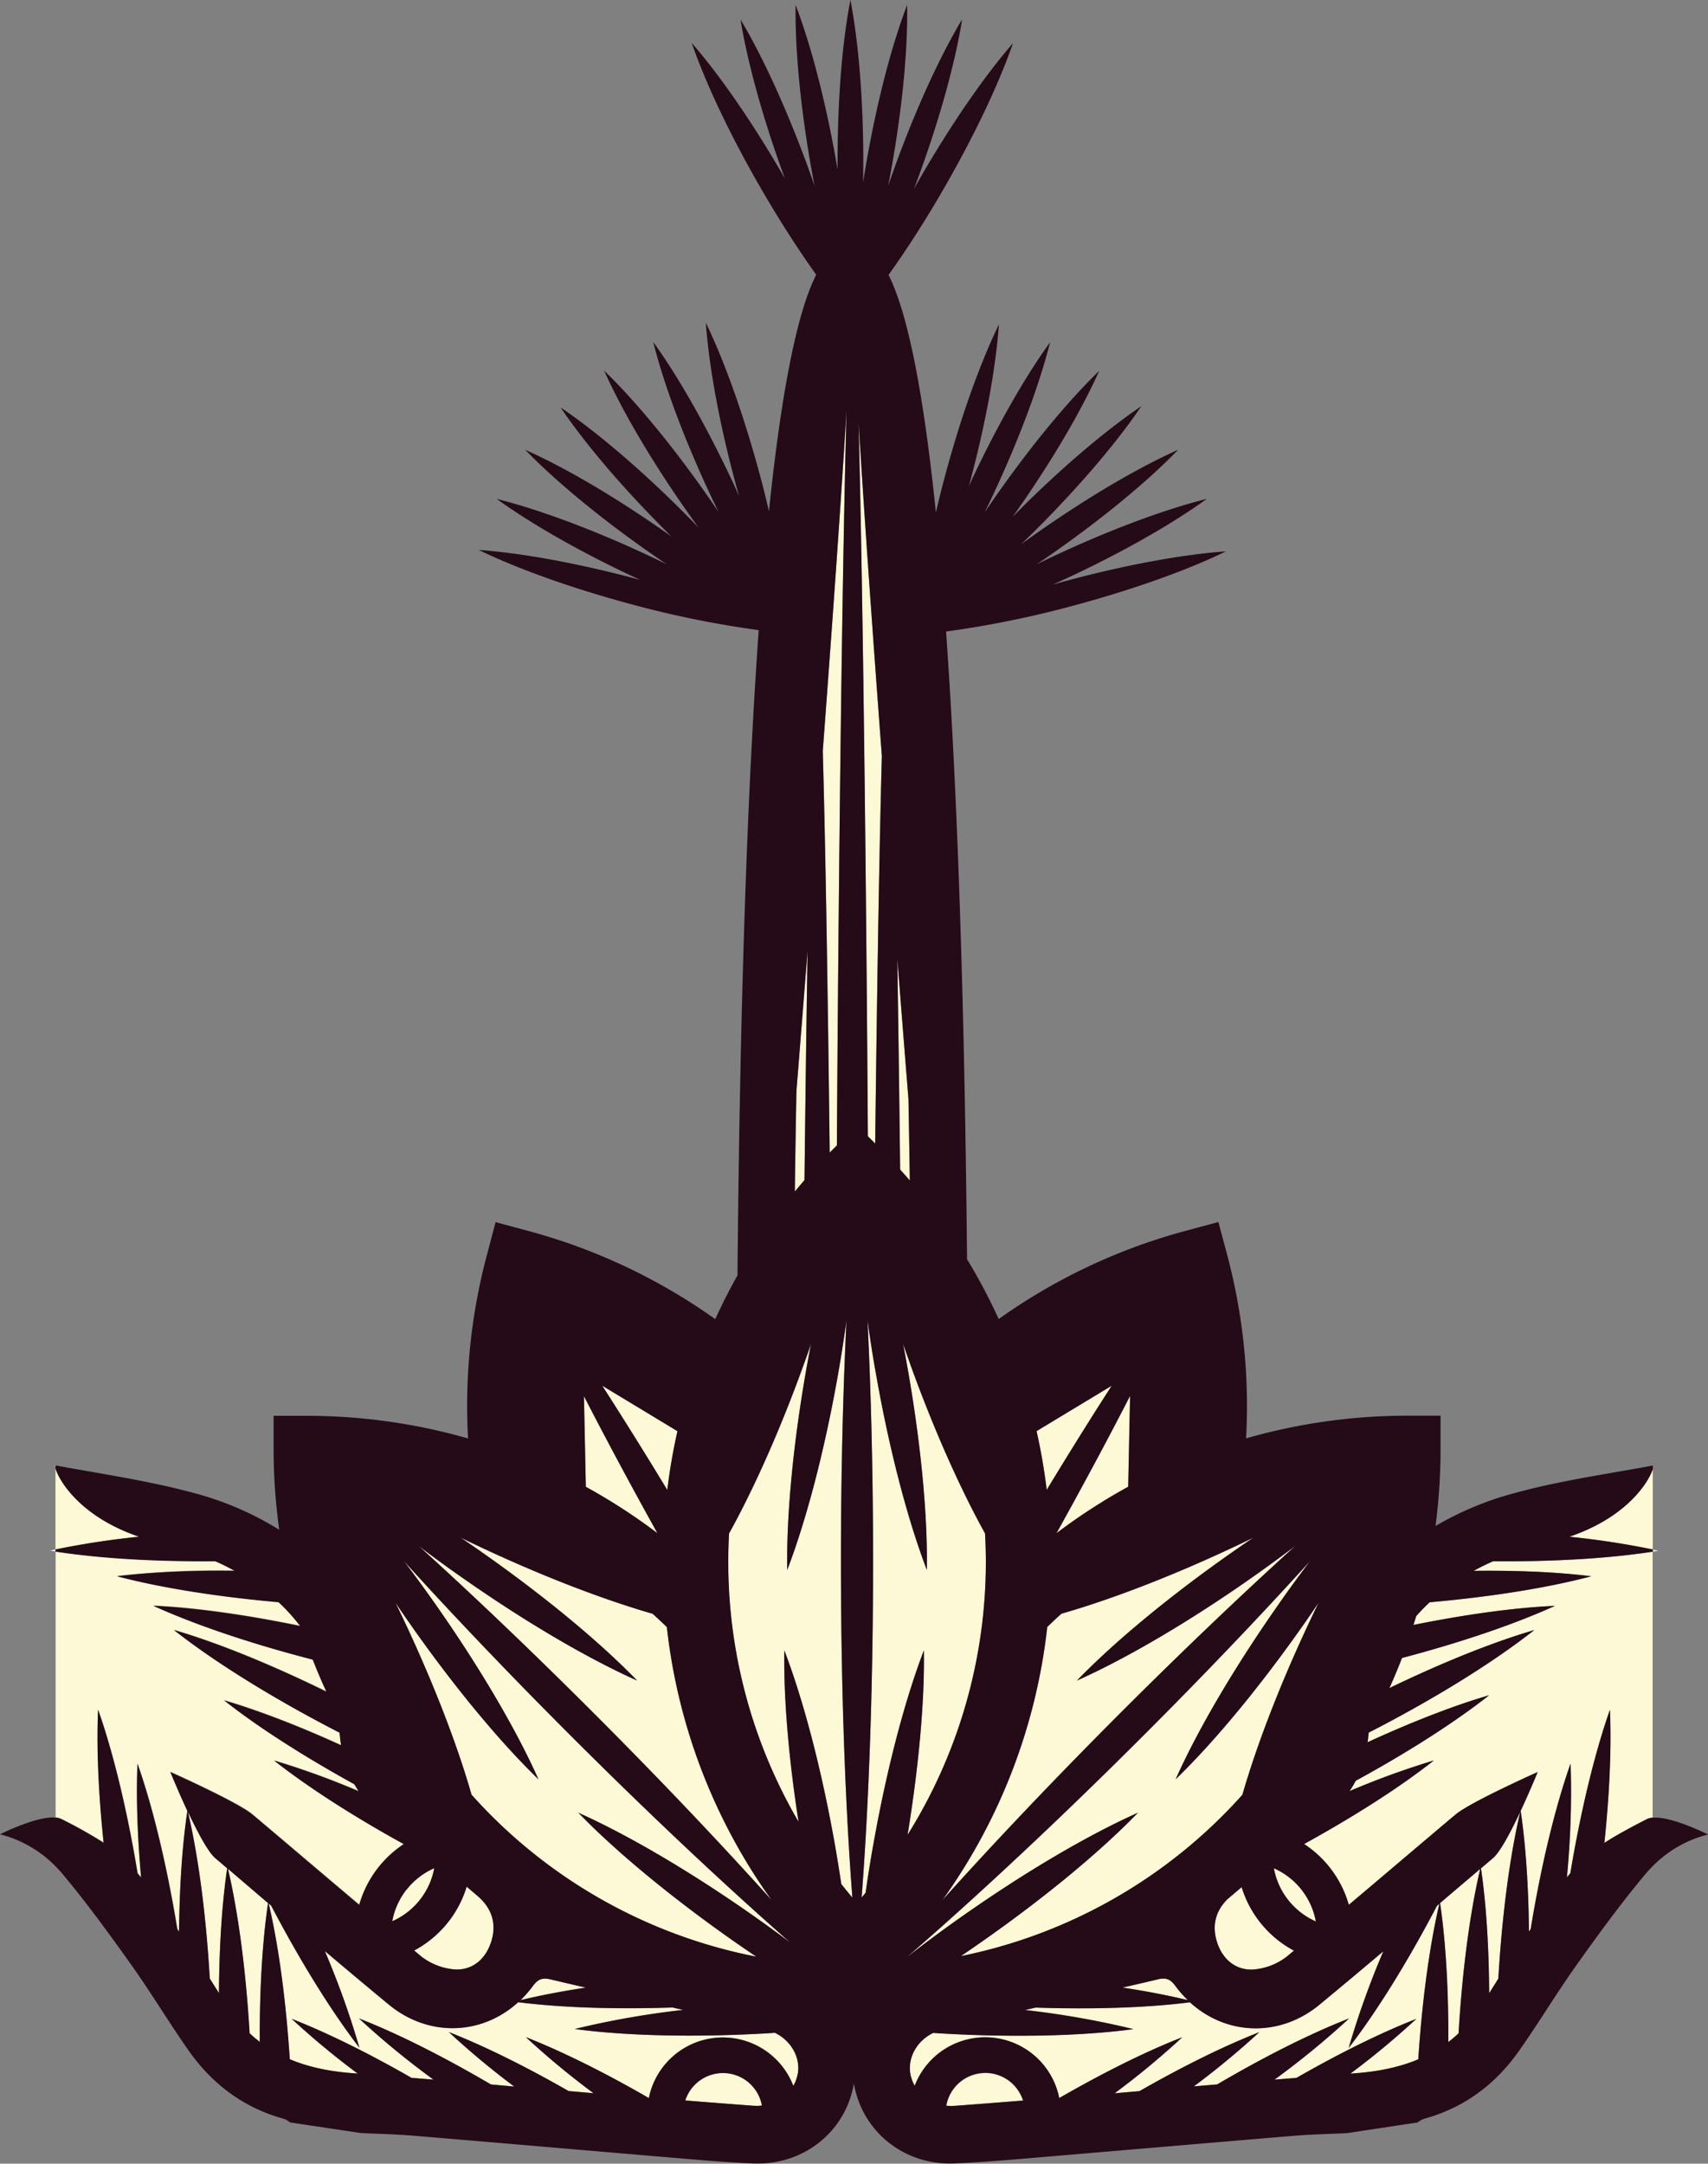
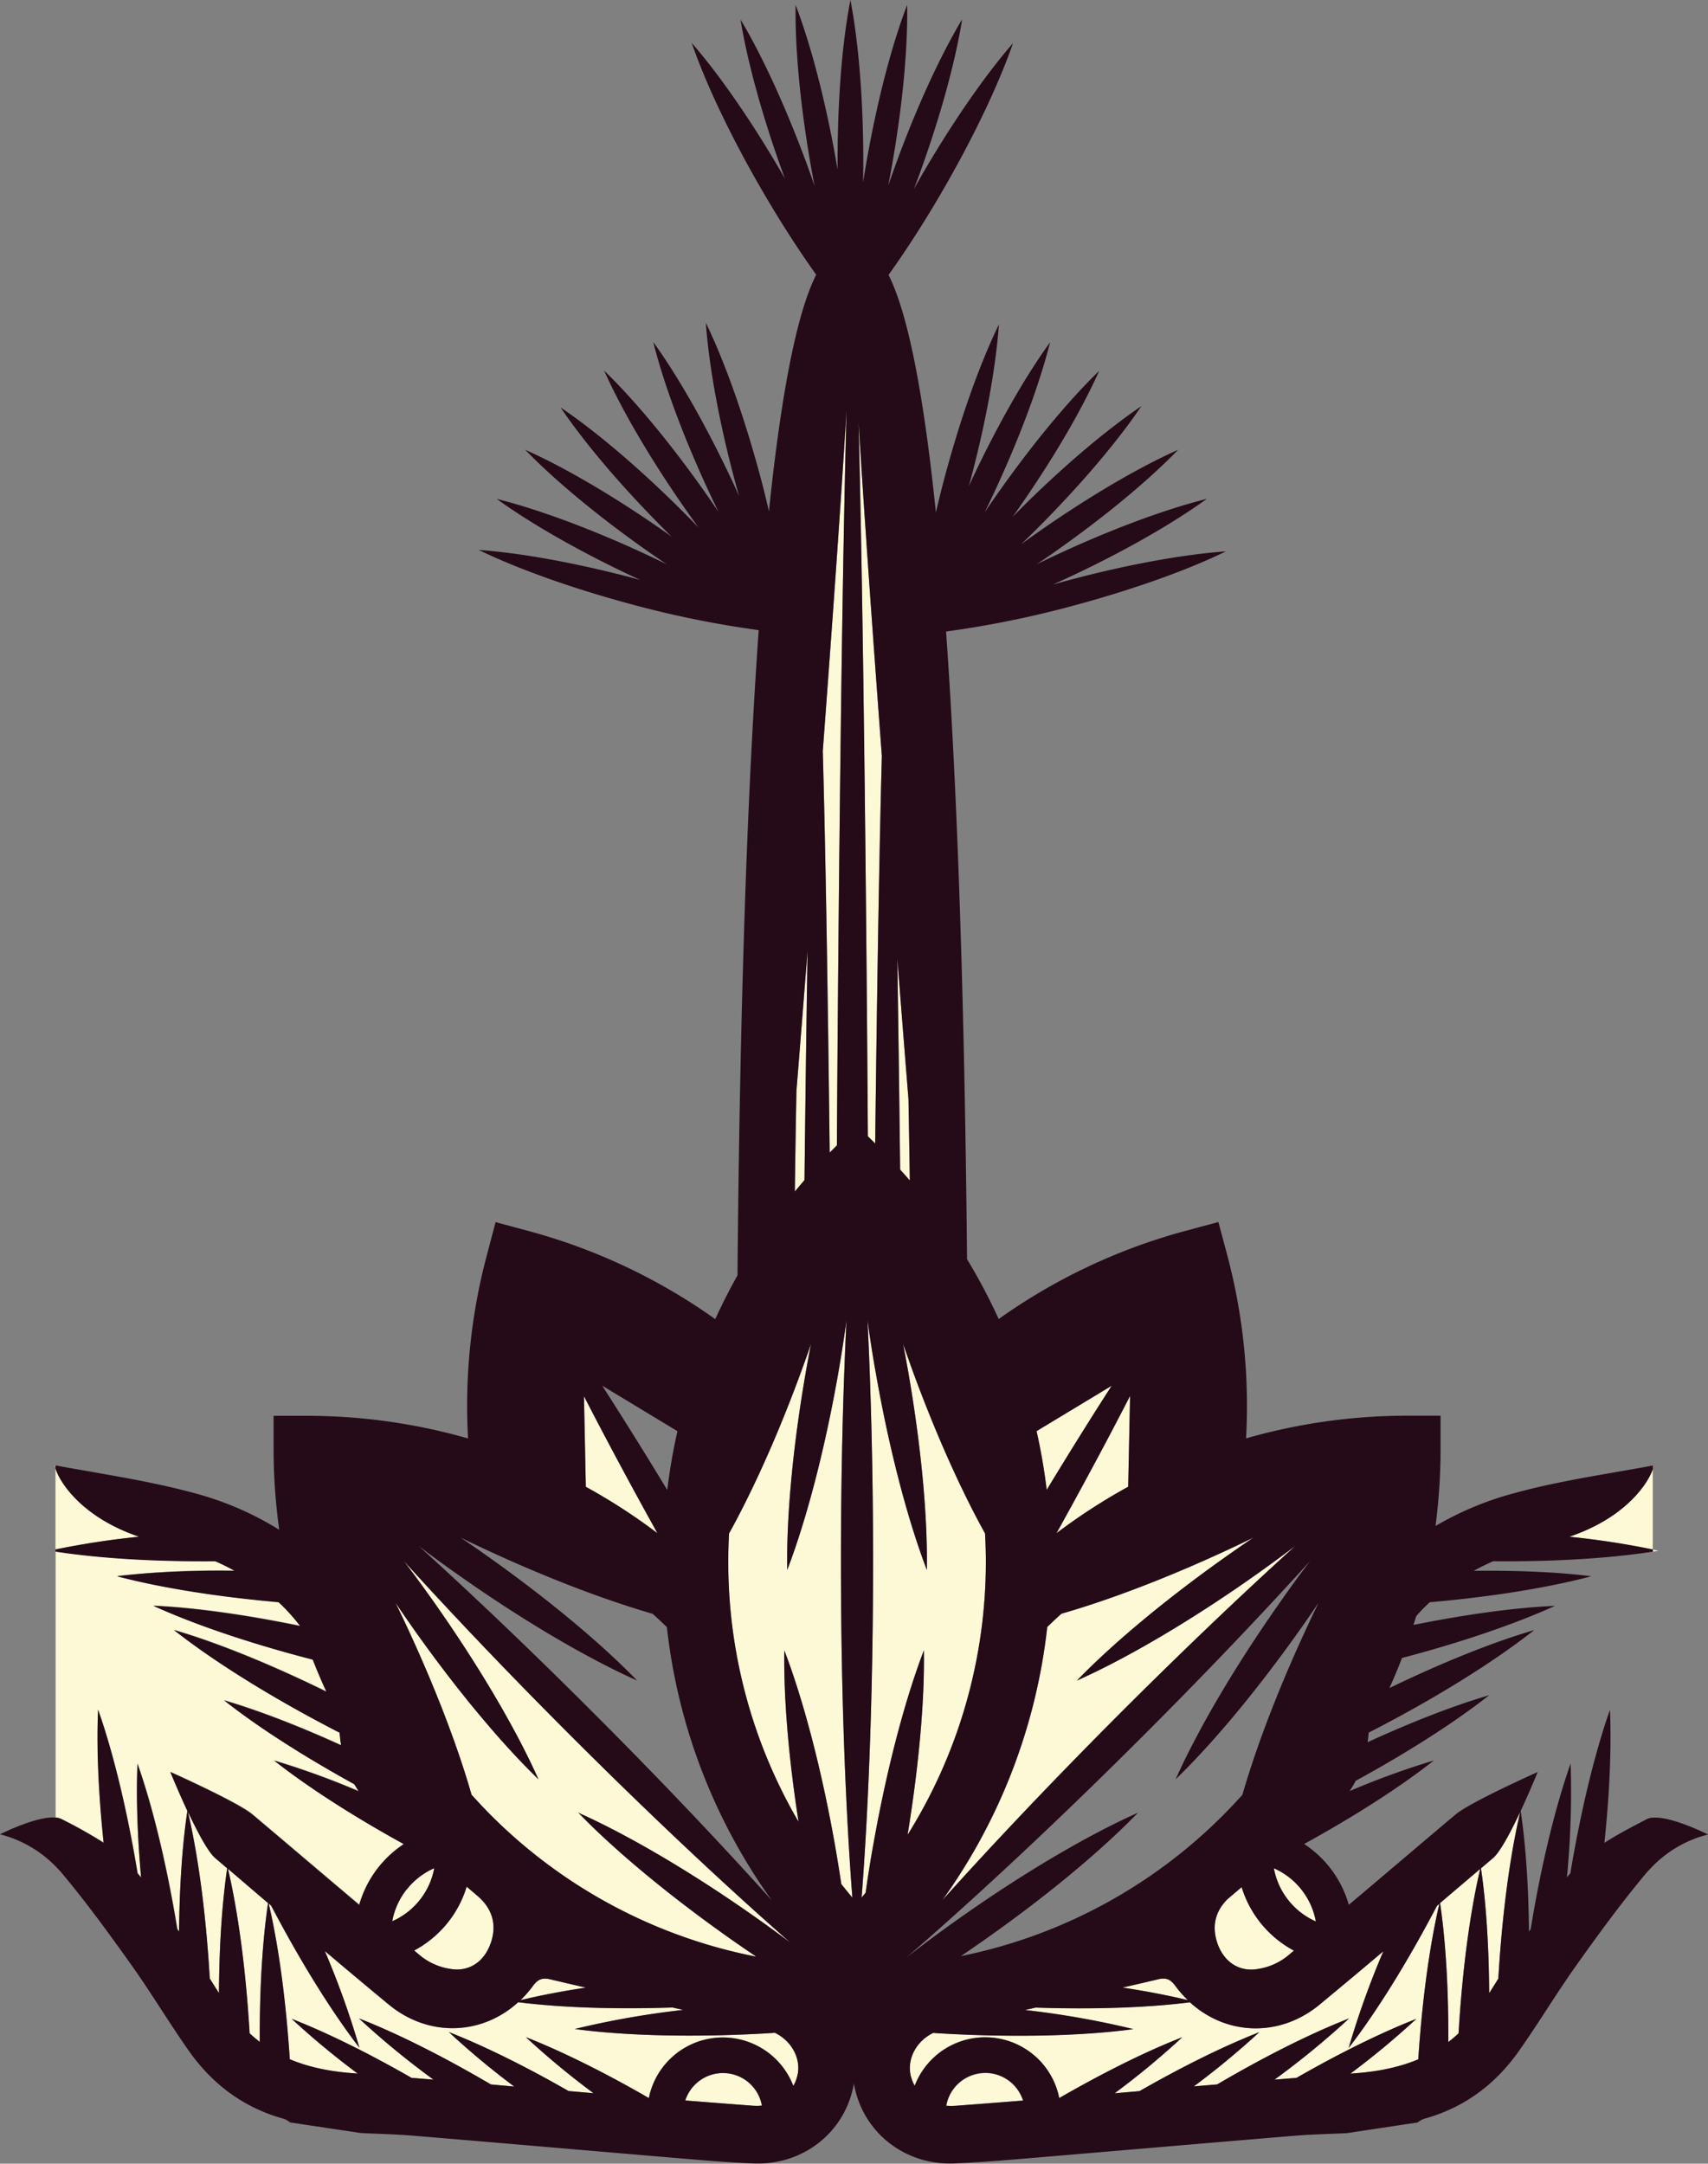
<svg xmlns="http://www.w3.org/2000/svg" viewBox="0 0 789.64 1000.17">
  <rect x="0" y="0" width="789.64" height="1000.17" fill="#808080" stroke="none" />
  <defs>
    <style>.cls-1{fill:#fdf9d7;}.cls-2{fill:#250a18;}</style>
  </defs>
  <g id="Capa_2" data-name="Capa 2">
    <g id="Capa_1-2" data-name="Capa 1">
      <g id="Capa_2-2" data-name="Capa 2">
        <g id="Capa_1-2-2" data-name="Capa 1-2">
          <path class="cls-1" d="M582.52,888.55A49.74,49.74,0,0,1,574,872.29q-3.25,2.84-6.51,5.54c-5.76,5.69-7.37,12.69-4.64,20.56,2.64,7.58,8.68,12.41,16.42,12a28.85,28.85,0,0,0,15.93-6.23l3-2.52a49.56,49.56,0,0,1-15.7-13.12" />
          <path class="cls-1" d="M588.91,863.57a33.5,33.5,0,0,0,19.41,24.59,33.5,33.5,0,0,0-19.41-24.59" />
          <path class="cls-1" d="M535.19,915c-5.41,1.3-10.84,2.54-16.26,3.78,10.83,1.62,21,3.6,30.22,5.81a52,52,0,0,1-5.8-6.61c-2.44-3.33-4.6-3.84-8.13-3" />
          <path class="cls-1" d="M521.58,687.3c.47-22.86.87-41.93.87-41.93-10.52,20.42-22,41.81-34,63.42a269,269,0,0,1,33.17-21.5" />
-           <path class="cls-1" d="M526.1,837.93c-18.14,18.75-44.23,40-71.73,59.3-3.37,2.35-6.76,4.68-10.16,7a237.7,237.7,0,0,0,121.4-65.29q4.53-4.54,8.76-9.29c6.73-23.47,17.47-51,30-77.79q2.56-5.52,5.24-11-3.36,5-6.81,9.91c-19.25,27.5-40.55,53.59-59.3,71.73,10.65-23.82,27.88-52.74,47.16-80.25,4.88-7,9.95-13.93,15-20.65-23.58,26-49.9,53.52-76.86,80.49C491.46,839.42,453,875.54,419.21,904.77c8.57-6.67,17.53-13.29,26.66-19.68,27.5-19.26,56.43-36.49,80.25-47.16" />
          <path class="cls-1" d="M420.64,545.68c-.17-12.19-.38-24.75-.62-37.58-1.63-19.94-3.35-42-5.16-65.05.49,31.3.93,64.65,1.3,97.57,1.51,1.62,3,3.35,4.48,5" />
          <path class="cls-1" d="M623.52,946.65a396.15,396.15,0,0,1,16-44.72q-14.68,12.39-29.47,24.65c-18.55,15.33-43.18,14.27-59.94-1.05-20.37,2.57-45.53,3.31-71.36,2.44-1.62.36-3.25.74-4.88,1.12a405,405,0,0,1,50.1,8.83c-24.7,3.32-56.83,3.84-88.82,2-1.25-.06-2.49-.17-3.72-.24-7.56,3.65-11.91,11.46-10.57,19a16.59,16.59,0,0,0,2,5.42,34.9,34.9,0,0,1,66.78,5.55h.3c20-11.49,39.65-21.33,56.58-27.94a373.89,373.89,0,0,1-31.26,25.89l11.52-1c19.52-11.18,38.78-20.76,55.38-27.24a371.08,371.08,0,0,1-30.27,25.14l10.8-.91c21.44-12.58,42.79-23.4,61-30.49a389.12,389.12,0,0,1-34.49,28.28l10.14-.81c19.52-11.2,38.82-20.8,55.43-27.28a371,371,0,0,1-30.51,25.32l2.62-.21c10.41-.82,20.07-2.75,28.78-6.42,1.75-26.34,5.07-51.78,9.76-72l-1.15,1c-13.06,24.87-27.44,48.31-40.81,65.67" />
          <path class="cls-1" d="M514,640.51,479.2,661.57a271.15,271.15,0,0,1,4.69,27.15C494,672.07,504.1,655.87,514,640.51" />
          <path class="cls-1" d="M518.3,791.56c27-27,54.51-53.31,80.49-76.88-6.72,5.1-13.64,10.15-20.67,15.07C550.63,749,521.7,766.24,497.88,776.9c18.13-18.75,44.22-40,71.72-59.29,3.29-2.31,6.6-4.57,9.92-6.81-3.63,1.78-7.32,3.53-11,5.24-26.76,12.49-54.32,23.22-77.8,29.94q-3.33,3-6.58,6.16a267,267,0,0,1-48.54,126.35c25-27.81,53.48-57.72,82.68-86.9" />
          <path class="cls-1" d="M725.46,710.4a390.35,390.35,0,0,1,38.64,5.89v-37.4c-1.4,5-10.9,22.14-38.64,31.54" />
-           <path class="cls-1" d="M690.25,721.71q-4.59,2-8.94,4.43c19.82-.24,38.6.55,54.36,2.52-20.77,5.47-47.29,9.57-74.7,12-.1.1-.23.2-.34.3a83.25,83.25,0,0,0-5.91,6.12c-.41,1.35-.83,2.71-1.26,4.06,23.58-4.77,46.48-8,65.42-8.82-19.34,8.78-44.44,17.18-70.74,24.1q-2.7,7-5.82,13.92c23.67-11.43,47.28-21,67-26.83-19.59,15.45-47,32.19-75.48,46.86-.35.19-.72.36-1.08.54,0,.58-.13,1.14-.18,1.71-.09.93-.21,1.84-.33,2.75,20-9.18,39.47-16.83,56.2-21.72-16.39,12.9-38.28,26.76-61.69,39.55a46.87,46.87,0,0,1-2.86,4.76,375.67,375.67,0,0,1,39-14.17c-16,12.59-37.24,26.1-60,38.63a49.86,49.86,0,0,1,20.66,28.1c16.47-13.87,32.85-27.84,49.32-41.71,6.85-5.77,38-19.66,38-19.66s-3.51,8.62-7.87,17.93c2.39,16.13,3.63,35.45,3.83,55.83.27-.41.54-.81.81-1.23,4.63-28.2,11-55.47,18.42-76.47.68,15.45,0,33.55-1.69,52.65.53-.66,1.06-1.31,1.59-1.93,4.63-27.86,11-54.78,18.28-75.54.82,17.77-.22,39.2-2.56,61.54a219.55,219.55,0,0,1,19.63-11,7.47,7.47,0,0,1,2.71-.68V717.27c-21,3.25-47.15,4.68-73.84,4.44" />
          <path class="cls-1" d="M669.59,943.94a57.21,57.21,0,0,0,4.72-4c1.63-27.74,5.07-54.74,10-76l-18.56,15.79c2.7,18.37,3.92,40.8,3.81,64.23" />
          <path class="cls-1" d="M25.65,678.76v37.45a386.94,386.94,0,0,1,38.63-5.89c-27.73-9.41-37.23-26.55-38.63-31.56" />
          <path class="cls-1" d="M454.9,958.34a18.33,18.33,0,0,0-17.4,15,21.61,21.61,0,0,0,3.94.06q15.75-1.17,31.48-2.44a18.34,18.34,0,0,0-18-12.66" />
          <path class="cls-1" d="M48,851.81C45.6,829.48,44.63,808,45.4,790.28,52.72,811,59,838,63.67,865.81c.52.63,1,1.28,1.63,1.93a410.11,410.11,0,0,1-1.69-52.64C71,836.1,77.39,863.38,82,891.53l.81,1.22c.21-20.37,1.45-39.69,3.85-55.81C82.32,827.63,78.82,819,78.82,819s31.18,13.91,38,19.67c16.47,13.87,32.86,27.86,49.31,41.73a50,50,0,0,1,20.63-28.08c-22.76-12.53-43.94-26-59.94-38.62a375.63,375.63,0,0,1,39.07,14.19c-.72-1.06-1.4-2.14-2-3.25-22.86-12.57-44.16-26.13-60.22-38.77,16.14,4.74,34.87,12,54.09,20.77-.21-1.36-.4-2.74-.54-4.16,0-.57-.13-1.14-.19-1.71l-1.08-.53c-28.45-14.69-55.88-31.47-75.45-46.89,20.69,6.07,45.64,16.33,70.45,28.51q-3.36-7.32-6.28-14.82C117.27,760,91,751.27,70.93,742.15c19.59.88,43.42,4.28,67.87,9.35a82.67,82.67,0,0,0-9.62-10.69c-.11-.1-.24-.2-.35-.31-27.4-2.44-53.92-6.5-74.68-12A413.07,413.07,0,0,1,108.5,726q-4.4-2.44-8.94-4.43c-26.74.23-52.85-1.22-73.84-4.47V840.06a7.52,7.52,0,0,1,2.67.68,217.25,217.25,0,0,1,19.63,11" />
          <path class="cls-1" d="M690.2,859l-5.51,4.7c2.44,16.65,3.67,36.65,3.79,57.72,1.4-2.23,2.8-4.49,4.23-6.71,1.63-28.16,5.09-55.59,10.13-77.11-4.25,9-9.25,18.56-12.64,21.44" />
          <path class="cls-1" d="M194.14,878.22a33.19,33.19,0,0,0,6.65-14.7,33.4,33.4,0,0,0-19.42,24.58,33.08,33.08,0,0,0,12.76-9.88" />
          <path class="cls-1" d="M220.73,876.36l-5-4.27a49.79,49.79,0,0,1-24.27,29.52c1,.81,2,1.69,3,2.52a29,29,0,0,0,15.92,6.23c7.74.39,13.77-4.45,16.41-12,3-8.53.89-16-6.11-22" />
          <path class="cls-1" d="M358.21,939.68l-3.72.25c-32,1.83-64.14,1.31-88.82-2a402.84,402.84,0,0,1,50.08-8.82L310.88,928c-25.86.87-51,.12-71.36-2.44-16.76,15.32-41.39,16.37-59.93,1q-14.84-12.24-29.48-24.67a394.14,394.14,0,0,1,16,44.72c-13.37-17.36-27.74-40.8-40.8-65.69l-1.14-1c4.72,20.23,8,45.67,9.76,72,8.72,3.67,18.38,5.64,28.79,6.43l2.61.21a376.46,376.46,0,0,1-30.49-25.32c16.61,6.5,35.86,16.08,55.41,27.28l10.14.82A387.32,387.32,0,0,1,166,933.07c18.18,7.1,39.53,17.89,61,30.52l10.79.91a371.53,371.53,0,0,1-30.26-25.16c16.6,6.51,35.84,16.08,55.36,27.26l11.53,1a374,374,0,0,1-31.26-25.9c16.94,6.62,36.64,16.46,56.59,28H300a34.91,34.91,0,0,1,66.79-5.52,17.2,17.2,0,0,0,2-5.43c1.35-7.56-3-15.37-10.57-19" />
          <path class="cls-1" d="M246.34,917.93a52.71,52.71,0,0,1-5.79,6.61c9.18-2.22,19.38-4.16,30.22-5.81-5.43-1.24-10.86-2.49-16.26-3.79-3.54-.81-5.69-.35-8.13,3" />
          <path class="cls-1" d="M419.6,848.15A237.81,237.81,0,0,0,455.77,721.6c0-4.28-.15-8.53-.37-12.77-11.84-21.35-23.74-48.43-33.84-76.18q-2.07-5.68-4.06-11.47,1.14,5.9,2.19,11.83c5.83,33.07,9.23,66.57,8.8,92.69-9.32-24.39-17.59-57-23.42-90.08-1.48-8.44-2.81-16.89-4-25.25,1.7,35,2.55,73.17,2.55,111.26,0,54.93-1.76,109.83-5.28,155.51.63-.74,1.22-1.51,1.84-2.26,1-7.27,2.2-14.63,3.49-21.9,5.84-33.07,14.1-65.7,23.42-90.08.39,24.15-2.49,54.66-7.54,85.28" />
          <path class="cls-1" d="M86.87,837.43c5,21.52,8.47,49,10.11,77.11l4.24,6.72c.11-21,1.35-41,3.79-57.73l-5.51-4.7c-3.38-2.87-8.39-12.4-12.63-21.43" />
          <path class="cls-1" d="M115.36,939.88a60,60,0,0,0,4.73,4c-.12-23.42,1.12-45.85,3.83-64.23l-18.56-15.79c5,21.27,8.35,48.26,10,76" />
          <path class="cls-1" d="M218,829.61c2.85,3.16,5.74,6.26,8.77,9.29a237.84,237.84,0,0,0,122.87,65.58q-5.3-3.57-10.57-7.25c-27.49-19.27-53.58-40.55-71.73-59.3,23.82,10.64,52.75,27.87,80.25,47.16q9,6.33,17.8,12.91c-31.86-28-67.32-61.43-101.81-95.94-27-27-53.31-54.52-76.89-80.49,5.11,6.72,10.16,13.65,15.08,20.67,19.25,27.5,36.49,56.42,47.15,80.25-18.74-18.15-40-44.23-59.29-71.73q-3.45-4.93-6.81-9.91,2.66,5.45,5.24,11c12.48,26.76,23.22,54.32,29.94,77.79" />
          <path class="cls-1" d="M334.78,958.33a18.33,18.33,0,0,0-18,12.66l31.48,2.44a21.6,21.6,0,0,0,3.94-.07,18,18,0,0,0-4.63-9.22,18.25,18.25,0,0,0-12.76-5.81" />
          <path class="cls-1" d="M385.56,530.87l1.34-1.34c.56-91.75,2-248.85,4.44-339-2.53,42-6.58,98.78-10.93,156.75,1.35,48.12,2.44,117.35,3.2,185.64.65-.66,1.28-1.34,1.95-2" />
-           <path class="cls-1" d="M193.66,714.67c26,23.57,53.51,49.91,80.49,76.87,29.17,29.17,57.62,59,82.61,86.84a267,267,0,0,1-48.49-126.3c-2.16-2.09-4.36-4.14-6.57-6.15-23.48-6.72-51-17.46-77.8-29.94-3.67-1.72-7.31-3.47-11-5.24q5,3.36,9.91,6.81c27.5,19.25,53.59,40.54,71.73,59.29-23.82-10.64-52.74-27.87-80.24-47.15-7-4.88-13.93-10-20.66-15.05" />
          <path class="cls-1" d="M404.58,528.58c.81-65.93,1.8-132.29,3.08-179.3-4.25-56.77-8.2-112.33-10.73-153.94,2.28,89.48,3.71,239.26,4.28,329.88Z" />
          <path class="cls-1" d="M304,708.77c-12-21.59-23.52-43-34-63.42,0,0,.4,19.08.87,41.92A269.89,269.89,0,0,1,304,708.75" />
-           <path class="cls-1" d="M313.22,661.56l-34.78-21c9.88,15.36,20,31.56,30.09,48.22a268.71,268.71,0,0,1,4.69-27.17" />
          <path class="cls-1" d="M391.34,610.32c-1.15,8.37-2.48,16.83-4,25.26-5.83,33.07-14.09,65.71-23.41,90.09-.42-26.09,3-59.6,8.8-92.69.7-4,1.43-7.9,2.19-11.82-1.32,3.82-2.67,7.65-4.06,11.45-10.09,27.76-22,54.84-33.84,76.18-.21,4.25-.36,8.5-.36,12.77a237.81,237.81,0,0,0,32.5,120.57c-4.46-28.57-6.95-56.69-6.58-79.26,9.32,24.39,17.59,57,23.41,90.08,1.05,5.95,2,11.93,2.91,17.88,1.69,2.12,3.38,4.23,5.14,6.3-3.5-45.69-5.27-100.58-5.27-155.52,0-38.13.85-76.24,2.55-111.27" />
          <path class="cls-1" d="M373.34,439.47c-1.8,23-3.54,44.91-5.14,64.8q-.42,22.38-.75,46.58c1.48-1.79,3-3.57,4.48-5.32.4-35.78.87-72.2,1.41-106.06" />
          <path class="cls-1" d="M764.1,677.45v1.44c.27-.94.24-1.46,0-1.41" />
          <path class="cls-1" d="M25.65,678.76v-1.41c-.23-.05-.26.47,0,1.41" />
-           <path class="cls-1" d="M23.07,716.76l2.58.4v-.95c-.86.19-1.74.36-2.58.55" />
          <path class="cls-1" d="M766.68,716.86c-.81-.19-1.72-.36-2.58-.54v.95c.86-.13,1.74-.26,2.58-.41" />
          <path class="cls-2" d="M692.7,914.62l-4.23,6.73c-.11-21-1.34-41-3.78-57.73l5.52-4.7c3.38-2.87,8.38-12.41,12.63-21.44-5.05,21.52-8.48,49-10.14,77.1m-18.39,25.34a60.31,60.31,0,0,1-4.72,4c.12-23.44-1.11-45.88-3.81-64.24l18.55-15.78c-5,21.26-8.36,48.25-10,76m-18.62,12c-8.72,3.67-18.39,5.63-28.78,6.42l-2.61.21a376.46,376.46,0,0,0,30.49-25.32c-16.62,6.5-35.87,16.08-55.42,27.28-3.38.26-6.77.56-10.15.81a386.05,386.05,0,0,0,34.49-28.29c-18.19,7.09-39.54,17.89-61,30.5l-10.79.91A374,374,0,0,0,582.2,939.4c-16.59,6.5-35.83,16.06-55.36,27.24l-11.53,1a375.66,375.66,0,0,0,31.27-25.89c-17,6.61-36.65,16.46-56.6,27.94h-.29a34.91,34.91,0,0,0-66.79-5.53,16.93,16.93,0,0,1-2-5.42c-1.34-7.57,3-15.38,10.57-19,1.25.09,2.44.18,3.73.25,32,1.85,64.12,1.33,88.8-2a402.07,402.07,0,0,0-50.08-8.83l4.88-1.13c25.85.87,51,.14,71.35-2.44,16.77,15.33,41.39,16.38,59.94,1.06q14.82-12.26,29.48-24.65a396,396,0,0,0-16.05,44.71c13.37-17.33,27.78-40.78,40.79-65.67l1.15-1c-4.73,20.23-8.05,45.66-9.76,72M441.47,973.43a21.83,21.83,0,0,1-4-.06A18.32,18.32,0,0,1,473,971q-15.75,1.25-31.49,2.44m107.69-48.87c-9.18-2.21-19.38-4.16-30.21-5.81q8.13-1.86,16.26-3.78c3.55-.86,5.69-.36,8.13,3a51.91,51.91,0,0,0,5.79,6.61M528.8,802.08c27-27,53.31-54.48,76.88-80.5-5.1,6.72-10.15,13.64-15,20.66-19.27,27.5-36.5,56.42-47.16,80.24,18.76-18.14,40-44.23,59.3-71.73q3.45-4.93,6.8-9.91c-1.76,3.63-3.52,7.31-5.23,11-12.49,26.76-23.23,54.32-30,77.8-2.84,3.15-5.75,6.26-8.76,9.28a237.73,237.73,0,0,1-121.39,65.3q5.08-3.44,10.15-7c27.5-19.26,53.58-40.55,71.73-59.3-23.83,10.65-52.75,27.87-80.25,47.16-9.14,6.39-18.1,13-26.67,19.68,33.82-29.27,72.26-65.35,109.59-102.68M403.68,853c-1.29,7.32-2.44,14.64-3.49,21.91-.62.75-1.21,1.51-1.85,2.26,3.53-45.69,5.3-100.58,5.3-155.52,0-38.12-.87-76.22-2.56-111.26,1.15,8.36,2.44,16.82,4,25.25,5.83,33.07,14.1,65.71,23.42,90.08.43-26.09-3-59.59-8.8-92.68q-1.05-5.94-2.19-11.83,2,5.73,4.06,11.47c10.1,27.75,22,54.82,33.84,76.17.22,4.25.37,8.5.37,12.77A237.88,237.88,0,0,1,419.6,848.15c5-30.63,7.93-61.13,7.54-85.28-9.32,24.39-17.59,57-23.42,90.08m4-503.67c-1.28,47-2.32,113.37-3.09,179.3l-3.4-3.35c-.57-90.62-2-240.4-4.28-329.87,2.53,41.6,6.5,97.16,10.74,153.94M420,508.11c.24,12.84.45,25.4.62,37.59q-2.22-2.55-4.48-5.06c-.37-32.95-.82-66.3-1.3-97.56,1.81,23.1,3.56,45.13,5.16,65m64.14,244q3.25-3.14,6.58-6.16c23.48-6.72,51-17.45,77.8-29.94,3.68-1.71,7.31-3.46,11-5.24q-5,3.36-9.91,6.81c-27.5,19.26-53.59,40.54-71.73,59.29,23.82-10.64,52.74-27.87,80.24-47.15,7-4.88,13.95-10,20.68-15.07-26,23.58-53.53,49.92-80.49,76.88-29.2,29.2-57.67,59.09-82.68,86.91a267,267,0,0,0,48.54-126.36m38.29-106.74s-.4,19.07-.87,41.93a269.67,269.67,0,0,0-33.17,21.49c12-21.61,23.52-43,34-63.42M514,640.49c-9.89,15.35-20,31.56-30.08,48.21a271.34,271.34,0,0,0-4.69-27.16l34.77-21m84.22,261.15c-1,.81-2,1.68-3,2.51a28.9,28.9,0,0,1-15.91,6.23c-7.75.39-13.78-4.45-16.42-12-2.73-7.87-1.12-14.86,4.64-20.56q3.25-2.73,6.51-5.53a49.86,49.86,0,0,0,24.2,29.38m10.11-13.51a33.44,33.44,0,0,1-19.41-24.59,33.5,33.5,0,0,1,19.41,24.59m-219.4-17.34q-1.34-8.93-2.9-17.89c-5.84-33.07-14.1-65.7-23.43-90.08-.36,22.57,2.13,50.69,6.59,79.27a237.91,237.91,0,0,1-32.51-120.53c0-4.27.13-8.52.35-12.76,11.85-21.35,23.75-48.43,33.84-76.18q2.08-5.68,4.07-11.46c-.77,3.92-1.5,7.87-2.2,11.82-5.83,33.07-9.23,66.57-8.8,92.69,9.32-24.39,17.59-57,23.43-90.09,1.48-8.43,2.8-16.89,3.95-25.26-1.69,35-2.55,73.18-2.55,111.27,0,54.94,1.77,109.84,5.29,155.52-1.77-2.06-3.46-4.18-5.16-6.29m-20.16,87.89a16.67,16.67,0,0,1-2,5.42A34.91,34.91,0,0,0,300,969.68h-.29c-19.95-11.49-39.65-21.34-56.59-28a374.27,374.27,0,0,0,31.27,25.91l-11.53-1c-19.52-11.19-38.77-20.77-55.36-27.26a371.52,371.52,0,0,0,30.25,25.2l-10.81-1c-21.43-12.59-42.78-23.42-61-30.52a384.48,384.48,0,0,0,34.47,28.3l-10.14-.82c-19.51-11.2-38.81-20.8-55.42-27.29a371.53,371.53,0,0,0,30.55,25.32l-2.62-.21c-10.41-.81-20.06-2.75-28.79-6.43-1.73-26.34-5-51.77-9.76-72l1.15,1c13.06,24.89,27.43,48.33,40.8,65.69a394.84,394.84,0,0,0-16-44.72q14.69,12.42,29.47,24.67c18.55,15.34,43.18,14.28,59.95-1,20.37,2.57,45.53,3.32,71.35,2.44l4.88,1.13a404.39,404.39,0,0,0-50.1,8.82c24.69,3.33,56.83,3.86,88.82,2,1.25-.07,2.48-.17,3.73-.25,7.54,3.66,11.89,11.47,10.56,19m-20.52,14.72q-15.75-1.17-31.49-2.44a18.31,18.31,0,0,1,35.44,2.35,21.71,21.71,0,0,1-4,.08M120.14,943.88a60.31,60.31,0,0,1-4.72-4c-1.63-27.74-5.06-54.73-10-76l18.51,15.85c-2.71,18.37-3.94,40.8-3.83,64.23m-18.87-22.62c-1.42-2.24-2.82-4.49-4.24-6.72-1.63-28.16-5.07-55.59-10.11-77.11,4.24,9,9.25,18.56,12.63,21.44l5.52,4.69c-2.44,16.66-3.69,36.65-3.8,57.73M188,873.47a33.32,33.32,0,0,1,12.76-9.88,33.48,33.48,0,0,1-19.42,24.51A33.34,33.34,0,0,1,188,873.39m38.8,25c-2.64,7.57-8.67,12.41-16.42,12a28.91,28.91,0,0,1-15.9-6.23l-3-2.52a49.79,49.79,0,0,0,24.27-29.52q2.49,2.14,5,4.26c7,5.94,9.07,13.46,6.1,22m44,20.43c-10.84,1.63-21,3.59-30.22,5.8a49.84,49.84,0,0,0,5.79-6.61c2.44-3.34,4.61-3.83,8.14-3q8.13,1.93,16.26,3.78M182.85,740.85q3.36,5,6.81,9.91c19.26,27.5,40.55,53.58,59.29,71.73-10.64-23.83-27.88-52.75-47.15-80.25-4.92-7-10-14-15.08-20.67,23.58,26,49.92,53.53,76.89,80.49,34.49,34.49,69.92,68,101.81,95.94q-8.73-6.57-17.8-12.91c-27.5-19.26-56.43-36.49-80.25-47.16,18.15,18.75,44.24,40,71.73,59.3q5.26,3.66,10.57,7.25a237.78,237.78,0,0,1-122.9-65.58c-3-3-5.91-6.13-8.76-9.29-6.72-23.47-17.46-51-29.94-77.79-1.72-3.68-3.48-7.32-5.24-11m40-23.27c-3.25-2.3-6.6-4.57-9.91-6.8,3.63,1.76,7.32,3.52,11,5.23,26.75,12.48,54.32,23.22,77.8,30,2.23,2,4.42,4.06,6.59,6.15A266.9,266.9,0,0,0,356.78,878.4c-25-27.8-53.45-57.67-82.65-86.84-27-27-54.47-53.3-80.49-76.87,6.73,5.1,13.65,10.14,20.66,15,27.5,19.27,56.43,36.5,80.26,47.16-18.16-18.75-44.24-40-71.75-59.3M304,708.79a269.1,269.1,0,0,0-33.18-21.5c-.46-22.85-.86-41.92-.86-41.92,10.51,20.42,22,41.81,34,63.42m9.23-47.21a268.55,268.55,0,0,0-4.7,27.16c-10.1-16.65-20.21-32.85-30.08-48.21l34.8,21.05m55-157.31c1.62-19.88,3.34-41.79,5.14-64.78-.55,33.86-1,70.28-1.42,106-1.51,1.75-3,3.53-4.47,5.32q.31-24.24.75-46.59m23.14-313.78c-2.4,90.25-3.88,247.3-4.44,339l-1.34,1.34c-.67.66-1.31,1.33-2,2-.81-68.3-1.84-137.52-3.19-185.64,4.35-58,8.39-114.76,10.93-156.76M764.1,840.2a7.78,7.78,0,0,0-2.72.68c-7.93,4.14-14.16,7.4-19.63,11,2.34-22.34,3.33-43.77,2.57-61.54C737,811.13,730.67,838.05,726,865.92c-.53.61-1.06,1.26-1.58,1.91a412.13,412.13,0,0,0,1.7-52.64c-7.4,21-13.83,48.28-18.44,76.47l-.81,1.22c-.19-20.37-1.44-39.69-3.83-55.82,4.36-9.31,7.87-17.94,7.87-17.94s-31.19,13.9-38,19.66c-16.48,13.87-32.86,27.85-49.32,41.73a50,50,0,0,0-20.66-28.12c22.76-12.52,44-26,60-38.62a375.5,375.5,0,0,0-39,14.17,47.76,47.76,0,0,0,2.86-4.77c23.41-12.78,45.29-26.64,61.68-39.54-16.72,4.88-36.22,12.54-56.19,21.71.12-.9.23-1.81.32-2.74.06-.57.13-1.13.19-1.7l1.08-.55c28.46-14.63,55.89-31.45,75.48-46.86-19.75,5.78-43.35,15.37-67,26.83q3.11-6.87,5.82-13.91c26.29-6.92,51.4-15.32,70.73-24.09-18.93.81-41.82,4.06-65.42,8.81.43-1.35.82-2.7,1.27-4.07a83,83,0,0,1,5.91-6.11l.34-.31c27.41-2.39,53.92-6.5,74.68-12-15.75-2-34.53-2.75-54.35-2.52q4.41-2.43,9-4.43c26.73.25,52.84-1.2,73.84-4.44v-1a387.28,387.28,0,0,0-38.63-5.91c27.76-9.37,37.26-26.5,38.66-31.49v-1.42c-21.38,4-43.09,7-64,12.76a146.18,146.18,0,0,0-36.53,15.2A273.6,273.6,0,0,0,666,669.48V654.41H650.88a270.74,270.74,0,0,0-74.8,10.48,270.49,270.49,0,0,0-8.9-85.43l-3.9-14.57-14.56,3.91a269.72,269.72,0,0,0-87,40.93,266.4,266.4,0,0,0-14.64-27.65c-.52-55.76-1.71-123.77-4.34-190.25-1.53-38.55-3.34-71.59-5.36-99.91a464,464,0,0,0,59.23-12.05c25.94-7,51.37-15.83,70.15-25-20.83,1.49-47.28,6.51-73.22,13.48-2.26.6-4.5,1.22-6.74,1.86,2.11-1,4.24-1.91,6.36-2.9C517.51,256,541,242.86,557.92,230.6c-20.25,5.08-45.43,14.64-69.77,26q-4.42,2.06-8.8,4.2,4-2.69,7.95-5.45c22-15.45,42.87-32.44,57.38-47.44-19.06,8.52-42.19,22.3-64.23,37.71q-4.17,2.93-8.3,5.93,3.64-3.52,7.25-7.12c19-19,36.59-39.38,48.28-56.68C510.39,199.47,490,217,471,236.05c-1,1-2,2-2.94,3,.81-1.12,1.61-2.25,2.39-3.37,15.41-22,29.2-45.14,37.71-64.23-15,14.52-32,35.38-47.43,57.39-1.85,2.63-3.68,5.29-5.47,7.95q2.14-4.37,4.21-8.81c11.38-24.34,20.91-49.52,26-69.76-12.24,16.89-25.4,40.41-36.75,64.75l-.81,1.8c.15-.52.29-1,.42-1.55,7-25.94,12-52.4,13.48-73.23-9.13,18.78-18,44.21-24.95,70.17-1.49,5.56-2.88,11.15-4.18,16.7-7.1-69-15.45-97-21.89-109.77,8.67-12.12,17.42-25.82,25.54-39.89,13.43-23.26,25.15-47.51,32-67.24C454.63,35.69,439.48,58,426,81.22c-1.17,2-2.3,4.07-3.44,6.09Q423.8,84,425,80.76c9.2-25.27,16.52-51.19,19.81-71.82-10.73,17.89-21.78,42.48-30.94,67.72q-1.66,4.59-3.25,9.19c.62-3.14,1.21-6.31,1.77-9.47,4.66-26.46,7.37-53.25,7-74.12-7.46,19.51-14.07,45.6-18.7,72.05q-.9,5-1.68,10.06c.06-3.37.1-6.77.1-10.16,0-26.83-2-53.71-5.94-74.21-4,20.5-5.94,47.35-5.94,74.21v4.18c-.22-1.35-.46-2.71-.7-4.06-4.66-26.45-11.27-52.56-18.7-72-.34,20.87,2.38,47.66,7,74.11.56,3.17,1.15,6.34,1.76,9.48q-1.59-4.59-3.25-9.19c-9.26-25.26-20.3-49.85-31-67.74C345.7,29.55,353,55.47,362.2,80.71c.24.62.47,1.24.7,1.86l-.81-1.4c-13.43-23.26-28.57-45.53-42.28-61.3,6.82,19.73,18.53,44,32,67.24,8.13,14.07,16.87,27.76,25.54,39.89-6.44,12.7-14.75,40.65-21.85,109.3-1.31-5.62-2.71-11.27-4.23-16.9-7-25.94-15.82-51.38-24.94-70.16,1.48,20.83,6.5,47.29,13.47,73.23.6,2.26,1.23,4.5,1.86,6.74-1-2.13-1.91-4.25-2.9-6.36C327.34,198.51,314.23,175,302,158.1c5.08,20.25,14.64,45.43,26,69.77,1.37,2.94,2.78,5.88,4.2,8.79q-2.67-4-5.45-7.93c-15.41-22-32.43-42.88-47.44-57.4,8.52,19.06,22.3,42.2,37.71,64.23q2.94,4.2,5.93,8.31-3.51-3.66-7.11-7.25c-19-19-39.4-36.59-56.69-48.29,11.7,17.3,29.27,37.69,48.28,56.69l3,3c-1.12-.81-2.24-1.63-3.38-2.39-22-15.41-45.13-29.2-64.23-37.71,14.52,15,35.39,32,57.39,47.43q4,2.76,8,5.47-4.36-2.13-8.81-4.21c-24.33-11.38-49.52-20.91-69.77-26C246.46,242.8,270,256,294.31,267.3l1.81.82-1.55-.43c-25.94-6.95-52.4-12-73.23-13.47,18.78,9.13,44.21,18,70.16,25a463.09,463.09,0,0,0,59.26,12.06c-2,28.46-3.86,61.69-5.4,100.54-2.74,69.51-3.91,140.66-4.4,197.73q-5.59,9.9-10.28,20.23a269.72,269.72,0,0,0-87-40.93l-14.56-3.91-3.85,14.57a270.45,270.45,0,0,0-8.88,85.42,271.1,271.1,0,0,0-74.8-10.47H126.49v15.07a270.67,270.67,0,0,0,2.61,37.62,144.69,144.69,0,0,0-39.45-17c-21-5.69-42.62-8.8-64-12.76v1.41c1.4,5,10.89,22.15,38.64,31.56a388.51,388.51,0,0,0-38.63,5.89v1c21,3.25,47.1,4.69,73.83,4.45q4.59,2,8.94,4.44c-19.82-.24-38.59.55-54.35,2.51,20.77,5.48,47.28,9.58,74.68,12l.35.32a83.25,83.25,0,0,1,9.62,10.68c-24.46-5-48.28-8.47-67.87-9.35,20.07,9.13,46.35,17.83,73.72,24.9q2.92,7.5,6.29,14.82c-24.83-12.19-49.77-22.45-70.46-28.5,19.58,15.4,47,32.2,75.46,46.88l1.07.54c.06.57.14,1.12.2,1.7.13,1.42.32,2.8.54,4.16-19.23-8.75-37.95-16-54.08-20.77,16,12.63,37.4,26.2,60.2,38.77.64,1.08,1.32,2.16,2,3.25a374,374,0,0,0-39.06-14.18c16,12.58,37.19,26.08,59.93,38.6a50,50,0,0,0-20.62,28.09c-16.46-13.88-32.84-27.85-49.31-41.73-6.85-5.77-38-19.68-38-19.68s3.51,8.63,7.87,18c-2.4,16.13-3.64,35.44-3.84,55.81-.28-.4-.55-.81-.82-1.22-4.64-28.19-11-55.47-18.41-76.43-.67,15.4,0,33.54,1.68,52.64-.54-.66-1.06-1.31-1.63-1.92C59,838,52.64,811.09,45.34,790.32c-.81,17.77.21,39.2,2.55,61.54a217.08,217.08,0,0,0-19.63-11,7.25,7.25,0,0,0-2.67-.67C17,839.35,0,847.91,0,847.91a54.68,54.68,0,0,1,25.59,14.71c1.19,1.21,2.36,2.44,3.45,3.77,11.24,13.49,21.61,27.73,31.78,42.05C70,921.34,78.15,935,87.25,947.94c11,15.61,25.54,26.47,44.15,31.54a11.47,11.47,0,0,1,2.76,1.63L166.81,986c8.13.4,16.19.56,24.26,1.23,42.52,3.54,85,7.25,127.56,10.82,9.86.82,19.73,1.63,29.63,2,23.23,1,42.77-14.7,46.51-37,3.74,22.25,23.27,38,46.51,37,9.89-.42,19.77-1.19,29.62-2,42.53-3.57,85-7.25,127.57-10.79,8.07-.67,16.17-.81,24.26-1.21l32.65-4.93a11.91,11.91,0,0,1,2.75-1.62c18.61-5.07,33.22-15.92,44.17-31.53,9.18-13,17.31-26.63,26.5-39.53,10.18-14.32,20.55-28.56,31.79-42,1.12-1.34,2.29-2.6,3.51-3.83A54.64,54.64,0,0,1,789.64,848s-16.91-8.55-25.54-7.76" />
        </g>
      </g>
    </g>
  </g>
</svg>